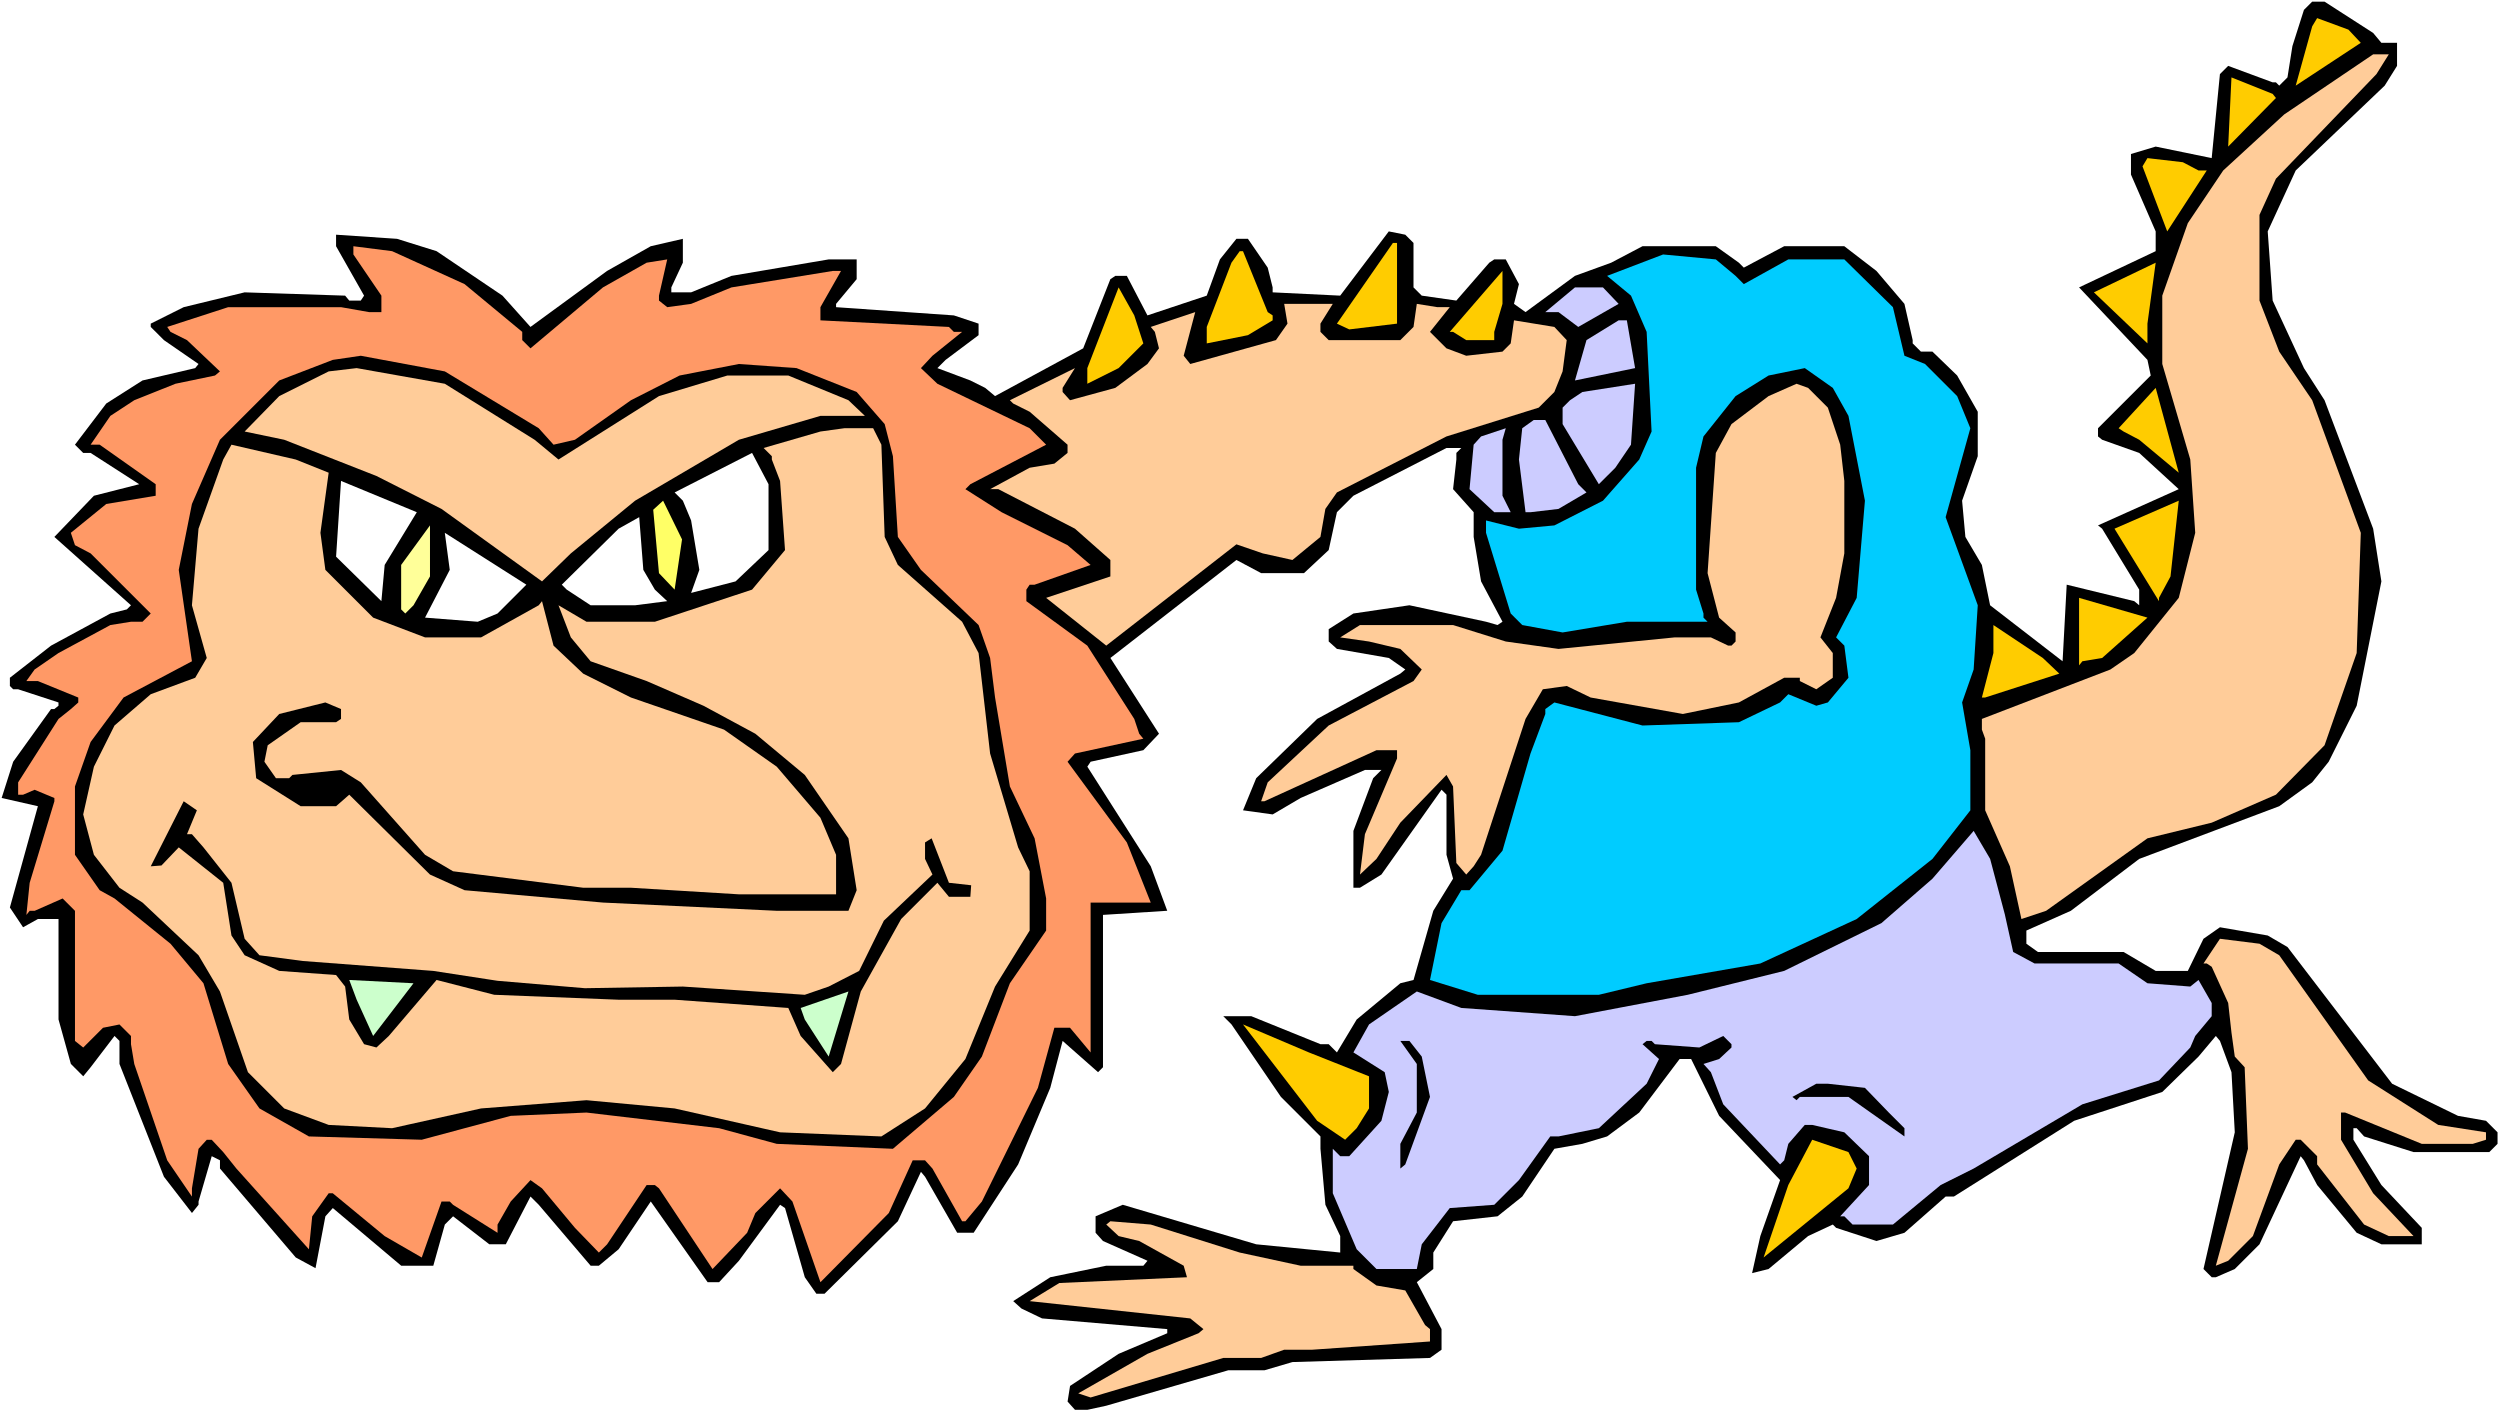
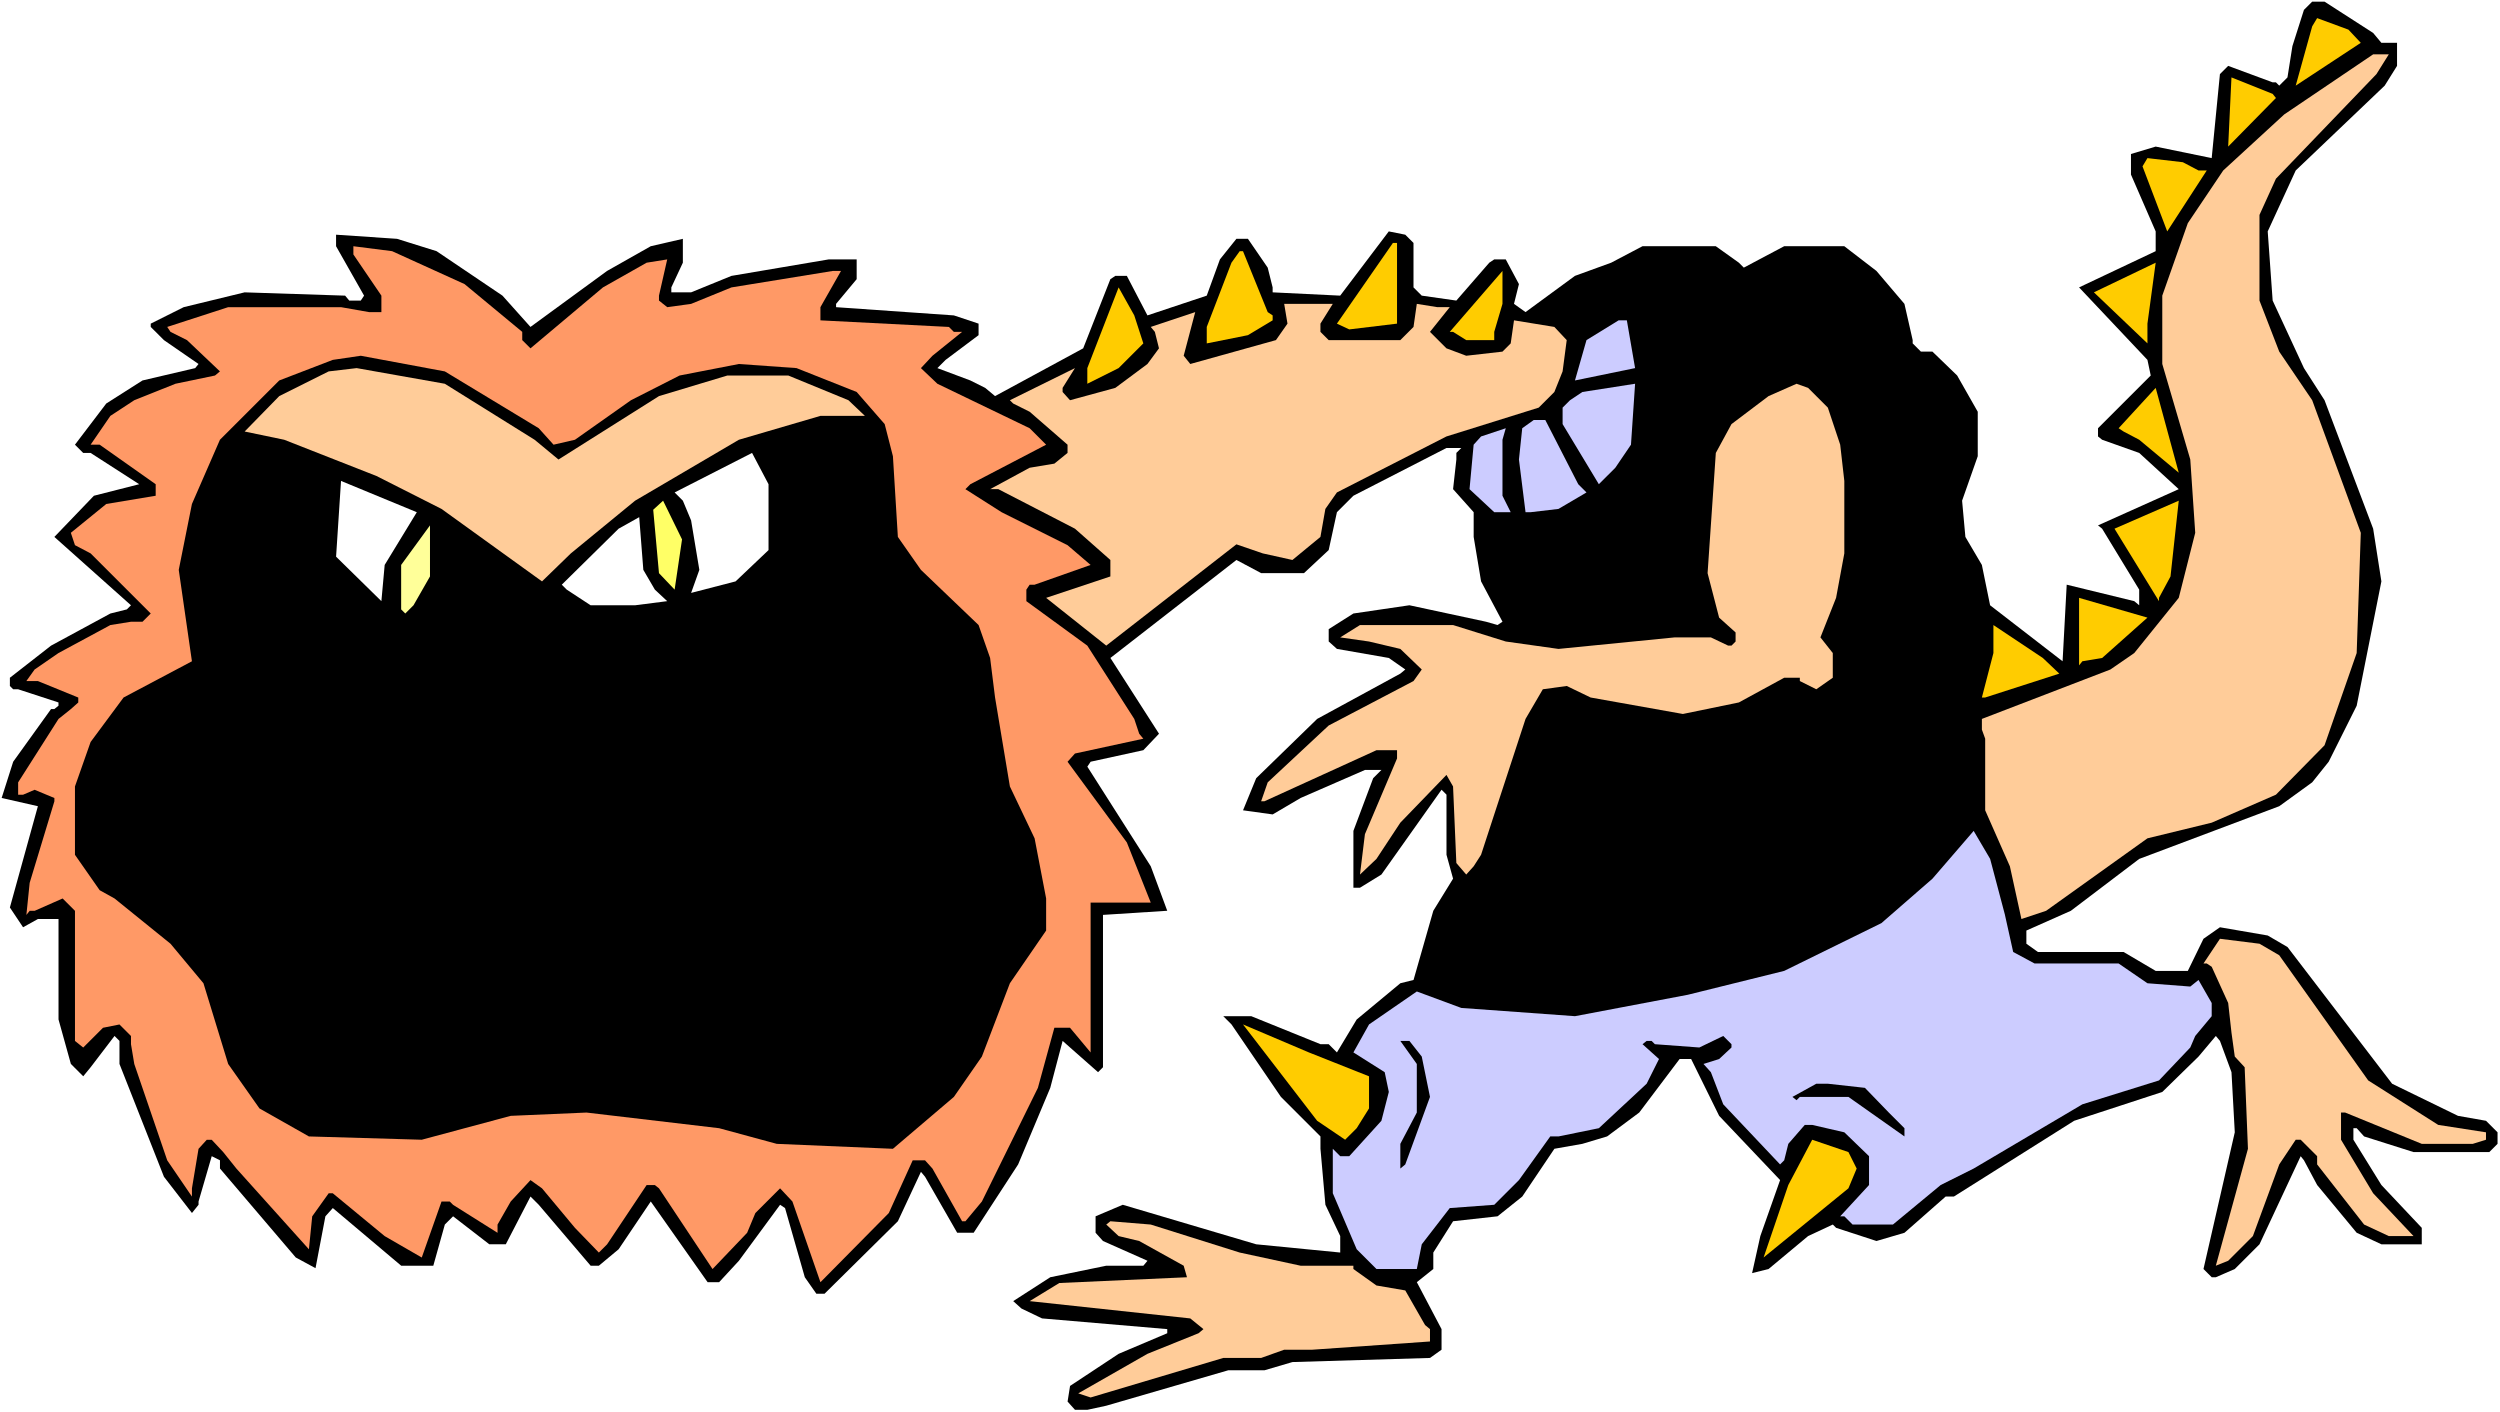
<svg xmlns="http://www.w3.org/2000/svg" fill-rule="evenodd" height="277.069" preserveAspectRatio="none" stroke-linecap="round" viewBox="0 0 3035 1715" width="490.455">
  <style>.brush0{fill:#fff}.pen1{stroke:none}.brush1{fill:#000}.brush2{fill:#fc0}.brush3{fill:#fc9}.brush6{fill:#ccf}</style>
-   <path class="pen1 brush0" d="M0 1715h3035V0H0v1715z" />
+   <path class="pen1 brush0" d="M0 1715V0H0v1715z" />
  <path class="pen1 brush1" d="m2881 40 10 12h19v28l-15 24-108 103-34 74 6 84 38 82 25 39 59 156 10 64-30 151-34 68-20 25-40 29-170 64-83 63-54 24v16l14 10h104l39 23h39l19-39 20-14 58 10 24 14 127 166 80 39 34 6 14 14v14l-10 10h-92l-60-19-9-10h-4v14l34 55 49 52v20h-49l-30-14-48-58-16-30-4-5-50 107-30 30-23 10h-5l-10-10 38-166-4-73-14-38-5-6-21 25-44 43-107 35-146 92h-10l-50 44-34 10-49-16-4-4-30 14-48 40-20 5 10-45 24-68-74-78-34-69h-14l-49 65-39 29-30 9-34 6-39 58-30 24-54 6-24 38v20l-20 16 30 57v25l-14 10-167 5-34 10h-44l-148 43-23 5h-15l-9-10 3-19 59-39 59-25v-5l-152-13-25-12-10-9 45-29 68-14h45l5-6-54-24-9-10v-20l33-14 162 48 102 10v-20l-18-38-6-68v-15l-48-48-60-88-10-10h34l84 34h10l10 10 24-40 53-44 16-4 24-84 24-39-8-29v-73l-6-6-73 103-26 16h-8v-69l24-64 10-10h-20l-78 34-34 20-36-5 16-39 74-72 101-55 6-5-20-14-63-11-10-9v-15l30-19 68-10 93 20 14 4 6-4-26-49-9-54v-30l-25-28 4-36v-8l6-6h-18l-113 58-20 20-10 46-30 28h-52l-30-16-153 119 59 92-19 20-64 14-4 6 77 121 20 54-78 5v185l-6 6-34-30-9-8-15 57-39 93-54 83h-20l-39-68-5-6-28 60-89 88h-10l-14-20-24-84-6-4-50 68-24 26h-14l-69-98-39 58-24 20h-10l-63-74-10-10-30 58h-20l-44-34-10 10-14 50h-39l-83-70-9 10-12 63-24-13-92-108v-10l-10-5-16 55v4l-8 10-34-44-54-137v-28l-6-6-29 38-9 11-15-15-15-54v-122H46l-18 10-16-24 34-123-44-10 14-44 46-64h4l5-4v-4l-49-16h-6l-4-4v-10l50-39 72-39 20-5 5-5-93-83 48-50 55-14-59-38h-9l-10-10 38-50 44-28 64-15 4-5-42-29-16-16v-4l40-20 74-18 122 4 5 6h14l4-6-34-60v-14l74 5 48 15 80 54 34 38 93-68 53-30 39-9v29l-14 30v6h24l49-20 118-20h34v24l-25 30v4l143 10 30 10v14l-40 30-10 10 40 15 18 9 12 10 107-58 33-84 6-4h14l25 48 72-24 16-44 20-25h14l24 35 6 24v6l82 4 59-78 20 4 10 10v54l10 10 42 6 40-46 6-4h14l16 30-6 24 14 10 60-44 44-16 38-20h89l28 20 6 6 49-26h73l39 30 34 40 10 44v4l10 10h14l30 29 25 44v54l-19 54 4 44 20 34 10 49 88 68 5-93 82 20 6 5v-19l-45-74-5-4 98-44-48-44-45-16-5-4v-10l64-64-4-19-83-88 93-44v-24l-30-69v-25l30-9 68 14 10-102 10-10 54 20h4l4 4 10-10 6-38 14-44 10-10h15l59 38z" />
  <path class="pen1 brush2" d="m2866 52-79 52 20-72 6-10 38 14 15 16z" />
  <path class="pen1 brush3" d="m2885 90-122 127-20 44v104l24 62 40 59 59 161-5 146-39 112-59 60-78 34-78 19-123 88-30 10-14-64-30-68v-87l-4-11v-13l156-60 29-20 54-67 20-79-6-89-34-116v-83l31-88 43-64 74-68 108-73h19l-15 24z" />
  <path class="pen1 brush2" d="m2763 119-58 59 4-84 50 20 4 5zm-94 88h10l-48 74-30-79 6-10 43 5 19 10zm-973 186-58 7-15-7 68-98h5v98z" />
  <path class="pen1" style="fill:#f96" d="m564 345 70 58v10l10 10 88-74 53-30 25-4-10 44v6l10 8 29-4 49-20 123-20h10l-25 44v16l156 8 6 6h10l-36 29-14 15 20 19 112 54 20 20-92 48-6 6 44 28 80 40 28 24-68 24h-6l-4 6v14l74 54 57 89 6 18 5 6-83 18-9 10 72 98 29 73h-73v182l-25-30h-19l-20 73-68 138-20 24h-4l-36-64-9-10h-15l-29 64-83 84-34-98-15-16-30 30-10 24-42 44-65-98-5-4h-10l-48 72-10 10-29-30-40-48-14-10-24 26-16 28v10l-54-34-4-4h-10l-24 68-45-26-63-52h-5l-20 28-4 40-88-98-16-20-14-15h-6l-10 11-8 48v10l-30-44-40-117-4-24v-10l-14-14-20 4-24 24-10-8v-158l-15-15-34 15h-6l-4 5 4-39 30-99v-4l-24-10-14 6h-6v-15l49-77 15-12 9-8v-6l-49-20H32l10-14 29-20 63-34 25-4h14l10-10-73-73-19-10-5-15 43-35 60-10v-14l-68-48h-11l24-35 29-19 50-20 48-10 6-5-40-38-20-10-4-6 74-24h137l34 6h15v-20l-34-50v-10l47 6 88 40z" />
  <path class="pen1 brush2" d="m1539 379 6 4v6l-30 18-50 10v-20l30-78 10-14h4l30 74z" />
-   <path class="pen1" style="fill:#0cf" d="m2107 335 10 10 54-30h68l59 58 14 59 25 10 39 39 16 39-30 108 39 107-5 78-14 40 10 58v73l-46 59-92 73-117 54-138 24-58 14h-147l-58-18 14-69 24-40h10l40-48 34-118 18-48v-6l11-8 107 28 117-4 50-24 10-10 34 14 14-4 25-30-5-39-10-10 25-48 10-118-20-103-19-34-34-24-44 9-40 25-39 49-9 38v148l9 29v5l5 5h-98l-78 13-49-9-14-14-30-98v-15l40 10 43-4 59-30 44-50 15-34-6-121-19-44-29-24 68-26 64 6 24 20z" />
  <path class="pen1 brush2" d="m2607 417-65-62 75-36-10 74v24zm-793-14v10h-34l-16-10h-4l64-74v40l-10 34zm-426 14-30 30-38 19v-19l38-98 19 34 11 34z" />
-   <path class="pen1 brush6" d="m1965 369-49 28-24-18h-16l36-30h34l19 20z" />
  <path class="pen1 brush3" d="M1603 393v10l10 10h87l16-16 4-28 25 4h15l-24 30 20 20 24 9 44-5 10-10 4-28 49 8 15 16-5 38-10 25-19 19-112 35-133 68-14 20-6 34-34 28-36-8-32-11-158 123-73-58 60-20 18-6v-20l-43-38-93-48h-10l48-26 30-5 16-13v-10l-46-40-20-10-4-4 79-39-15 24v5l9 10 55-15 39-29 14-19-5-20-5-6 54-18-14 53 8 10 104-29 14-20-4-24h59l-15 24z" />
  <path class="pen1 brush6" d="m1985 447-73 15 14-49 39-24h10l10 58z" />
  <path class="pen1 brush1" d="m654 520 18 20 26-6 68-48 59-30 72-14 70 5 73 29 34 39 10 39 6 98 28 40 70 67 14 40 6 48 18 108 30 63 14 73v39l-44 64-34 89-34 49-74 63-141-6-70-19-161-19-92 4-108 29-137-4-60-34-38-54-30-98-40-48-68-55-18-10-30-43v-83l19-54 40-54 83-44-16-111 16-80 34-78 72-72 65-25 34-5 102 19 114 69z" />
  <path class="pen1 brush3" d="m649 534 29 24 122-77 83-25h74l73 30 20 19h-54l-99 29-126 74-78 64-35 34-122-88-79-40-112-44-48-10 42-43 60-30 34-4 107 19 109 68z" />
  <path class="pen1 brush6" d="m1961 568-20 20-44-73v-20l9-9 15-10 64-10-5 74-19 28z" />
  <path class="pen1 brush3" d="m2219 495 15 45 5 44v88l-10 54-19 48 15 19v30l-20 14-20-10v-4h-19l-55 30-68 14-112-20-29-14-29 4-21 36-38 116-16 49-9 14-9 10-12-14-4-93-8-14-56 58-29 44-20 19 6-49 39-92v-10h-25l-136 62h-4l8-23 74-69 103-54 10-14-26-25-38-9-35-5 24-15h113l64 20 64 9 141-14h44l21 10h4l5-5v-11l-20-18-14-54 10-146 19-35 45-34 34-15 14 5 24 24z" />
  <path class="pen1 brush2" d="m2597 534-19-10-6-4 45-49 28 103-48-40z" />
  <path class="pen1 brush6" d="m1916 588 10 10-34 20-34 4h-6l-8-64 4-38 14-10h14l40 78z" />
-   <path class="pen1 brush3" d="m1070 540 4 112 16 34 78 69 20 38 14 122 34 114 14 29v72l-42 68-36 88-49 60-53 34-123-5-128-29-107-10-128 10-108 24-77-4-54-20-44-44-34-98-26-44-68-64-28-18-31-40-13-49 13-58 25-50 44-38 54-20 14-24-18-64 8-93 30-84 10-18 78 18 40 16-10 73 6 45 58 58 63 24h68l70-39 4-5 14 54 36 34 58 29 113 39 64 45 53 62 19 45v48H897l-131-8h-58l-158-20-34-20-78-88-24-15-59 6-4 4h-16l-14-20 4-20 40-28h43l6-4v-12l-19-8-56 14-32 34 4 44 54 34h43l16-14 98 97 42 19 168 15 211 10h87l10-25-10-63-53-77-60-50-63-34-69-30-68-24-24-29-15-39 34 20h83l118-39 40-48-6-84-10-26v-4l-10-10 69-20 29-4h35l10 20z" />
  <path class="pen1 brush6" d="m1824 602 10 20h-20l-30-28 5-54 9-10 30-10-4 14v68z" />
  <path class="pen1 brush0" d="m933 668-40 38-54 14 10-28-10-60-10-24-10-10 94-48 20 38v80zm-466 18-4 44-55-54 6-92 92 38-39 64z" />
  <path class="pen1" style="fill:#ff6" d="m819 716-19-20-7-77 12-11 23 47-9 61z" />
  <path class="pen1 brush2" d="M2621 726v4l-54-88 78-34-10 92-14 26z" />
  <path class="pen1 brush0" d="m795 716 15 14-39 5h-54l-29-19-6-6 69-68 25-14 5 64 14 24z" />
  <path class="pen1" style="fill:#ff9" d="m502 735-10 10-5-5v-54l35-48v62l-20 35z" />
-   <path class="pen1 brush0" d="m604 745-24 10-64-5 30-58-6-45 99 63-35 35z" />
  <path class="pen1 brush2" d="m2552 799-24 4-4 5v-82l83 24-55 49zm-52 19-90 29h-4l14-54v-34l60 40 20 19z" />
  <path class="pen1 brush1" d="M227 1013h6l14 16 34 43 16 68 18 20 53 7 158 12 78 12 106 9 119-2 148 10 29-10 37-19 30-61 59-56-9-19v-20l8-5 21 54 27 3-1 14h-26l-14-17-44 44-49 88-24 88-10 10-39-44-15-34-138-10h-68l-151-6-70-18-58 68-15 14-15-4-18-30-5-40-11-14-69-5-42-19-16-24-10-64-54-43-21 22-13 1 40-79 16 11-12 29z" />
  <path class="pen1 brush6" d="m2434 1111 10 45 26 14h102l35 24 52 4 10-8 16 28v16l-20 24-6 14-38 40-93 29-132 78-40 20-58 48h-49l-10-10h-5l35-38v-35l-30-29-39-9h-9l-20 23-5 20-5 5-69-73-15-39-9-10 19-6 15-14v-4l-10-10-29 14-54-4-4-4h-6l-5 4 20 18-15 30-58 54-49 10h-10l-38 53-30 30-54 4-34 44-6 30h-49l-24-24-29-68v-54l9 9h11l39-43 9-35-5-24-38-24 19-34 58-40 54 20 138 10 137-26 117-29 118-58 62-54 50-58 20 34 18 68z" />
  <path class="pen1 brush3" d="m2767 1160 108 152 85 54 58 9v9l-16 5h-62l-93-38h-5v33l39 65 49 52h-30l-30-14-57-73v-10l-20-20h-6l-20 30-32 87-30 30-15 6 39-142-4-99-12-13-4-29-4-36-20-44-6-4h-4l20-30 48 6 24 14z" />
-   <path class="pen1" d="m453 1258-20-44-9-24 78 4-49 64zm524-20-5-14 58-20-24 79-29-45z" style="fill:#cfc" />
  <path class="pen1 brush2" d="M1662 1307v39l-15 24-14 14-34-23-90-117 80 34 73 29z" />
  <path class="pen1 brush1" d="m1726 1283 10 49-30 82-6 5v-30l20-38v-59l-20-28h11l15 19zm538 38 29 30 19 19v10l-68-48h-59l-4 4-5-4 29-16h14l45 5z" />
  <path class="pen1 brush2" d="m2254 1419-10 24-103 84 30-88 29-55 44 15 10 20z" />
  <path class="pen1 brush3" d="m1505 1521 74 16h64v4l28 20 35 6 24 42 6 5v15l-143 10h-34l-28 10h-46l-161 48-15-5 84-48 62-25 6-5-16-13-195-21 36-22 155-7-4-14-54-30-25-6-15-14 5-4 49 4 108 34z" />
</svg>